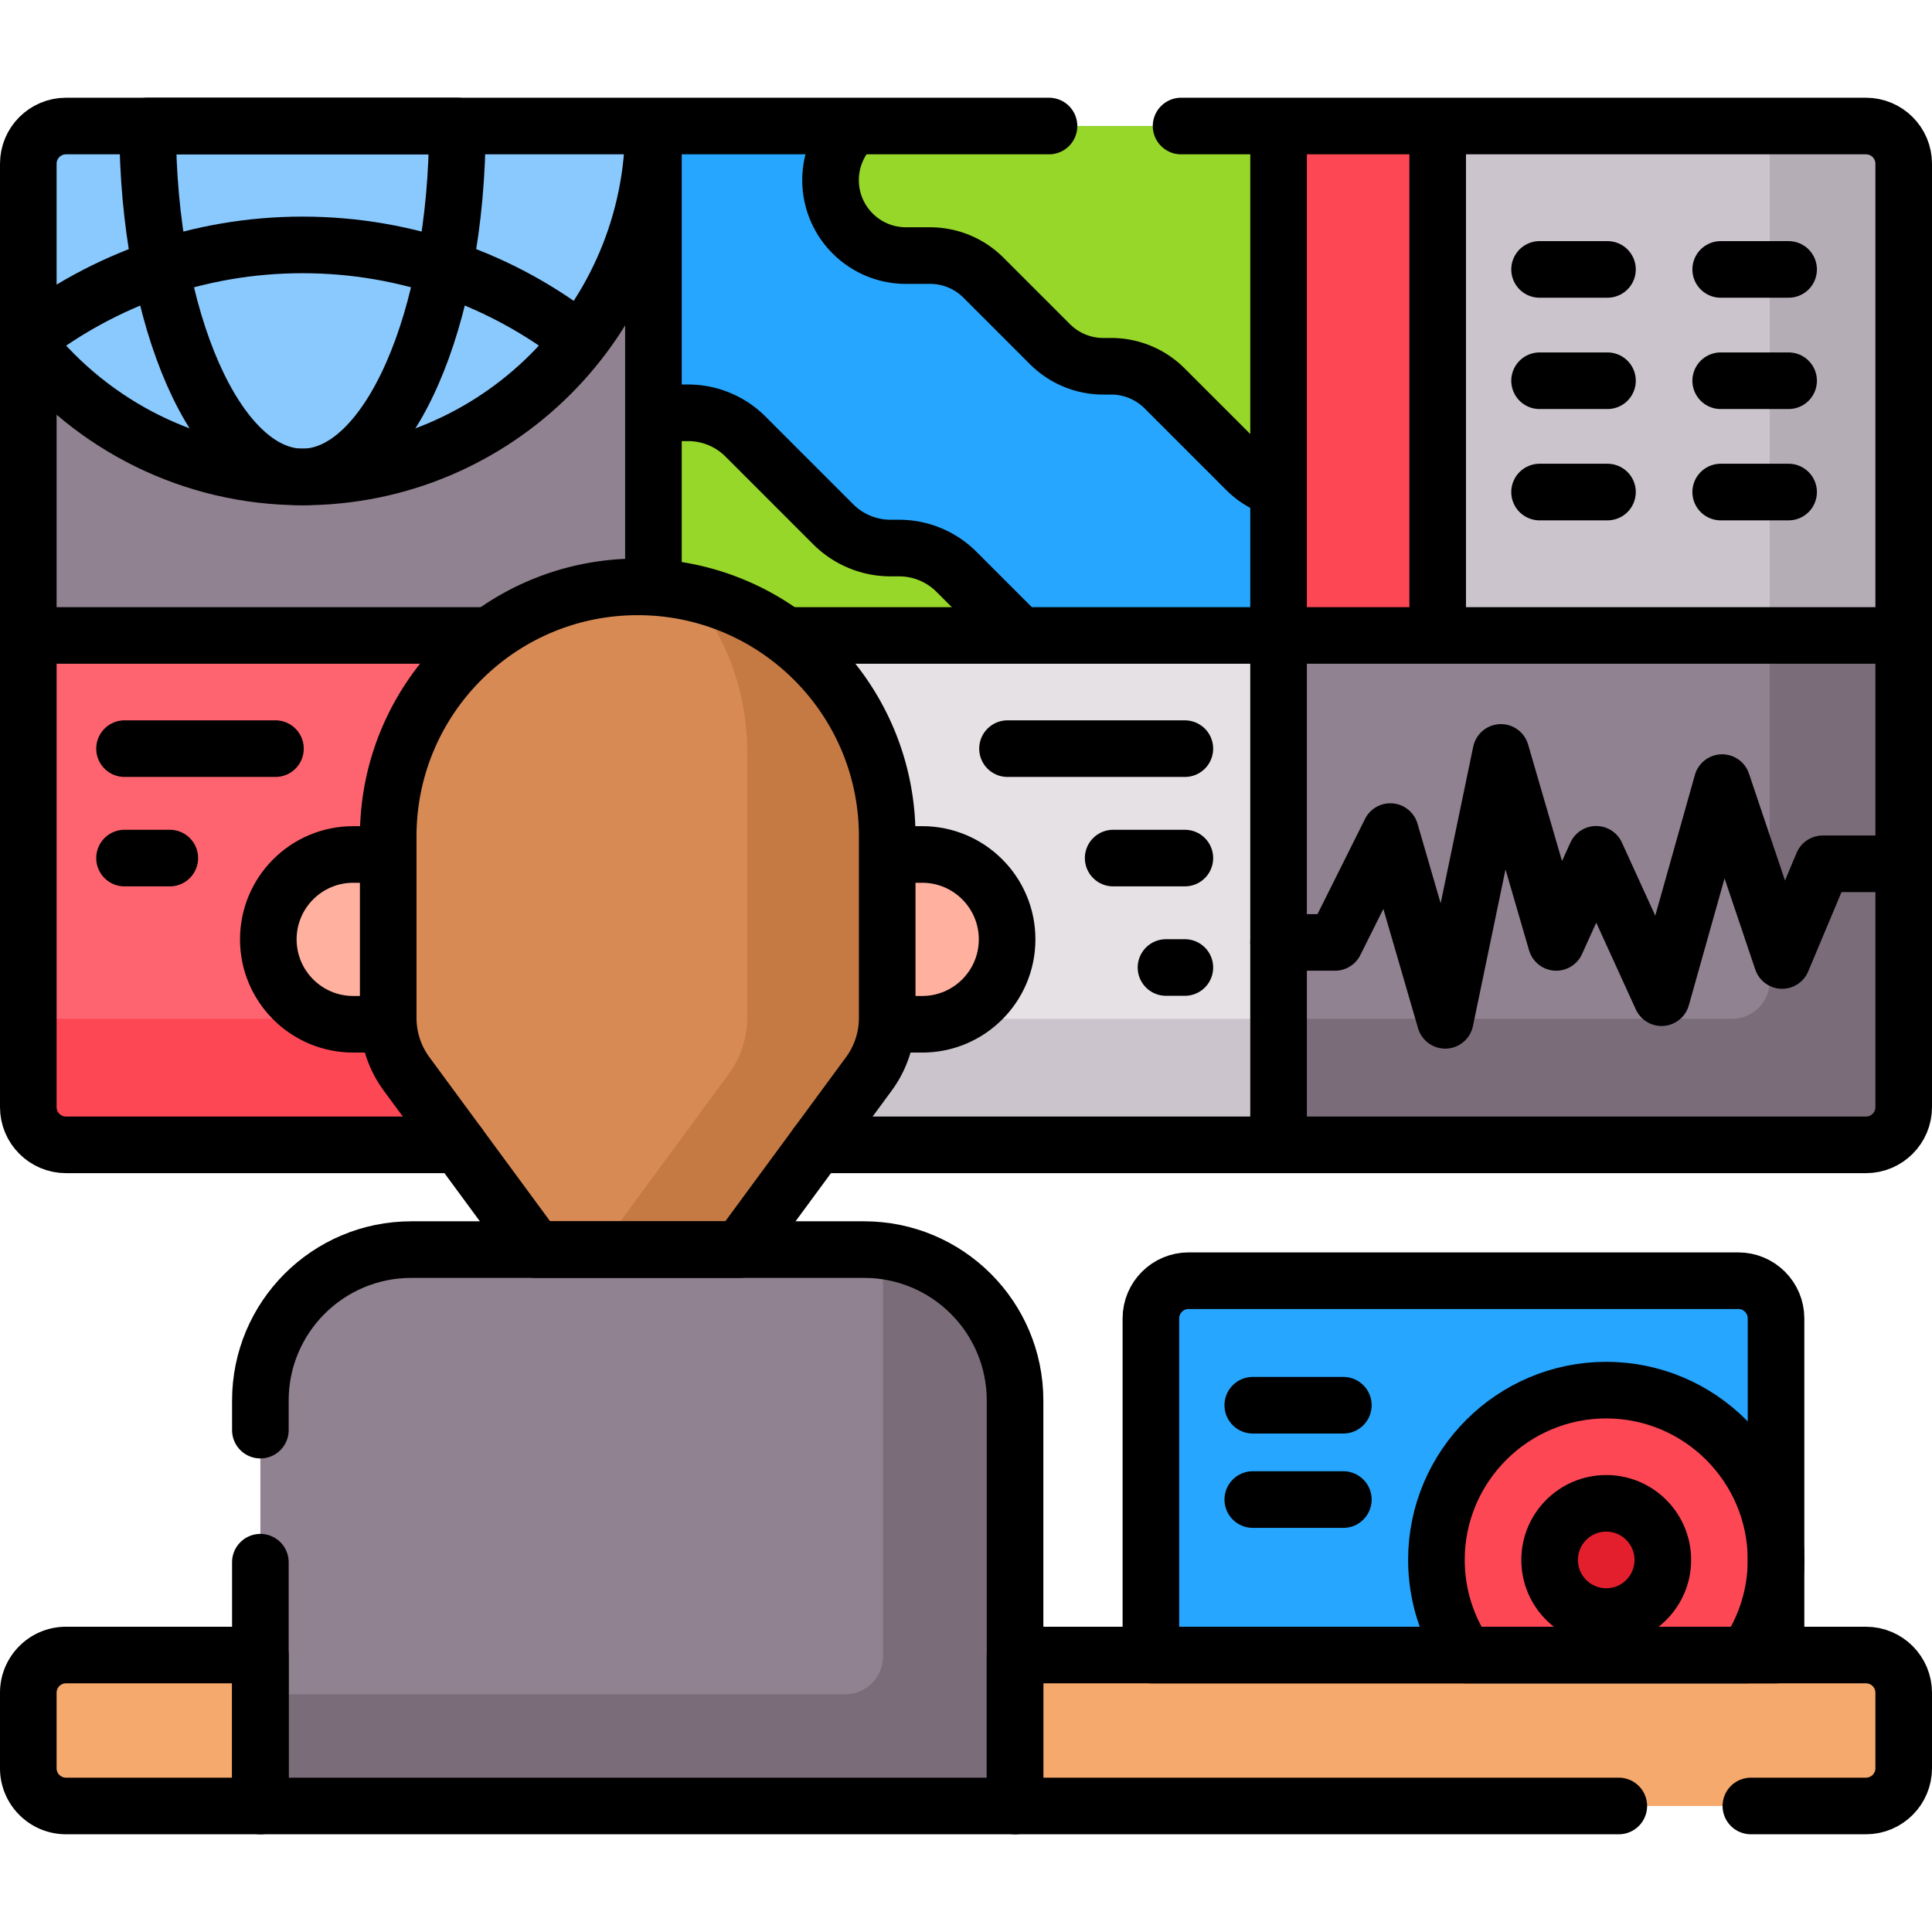
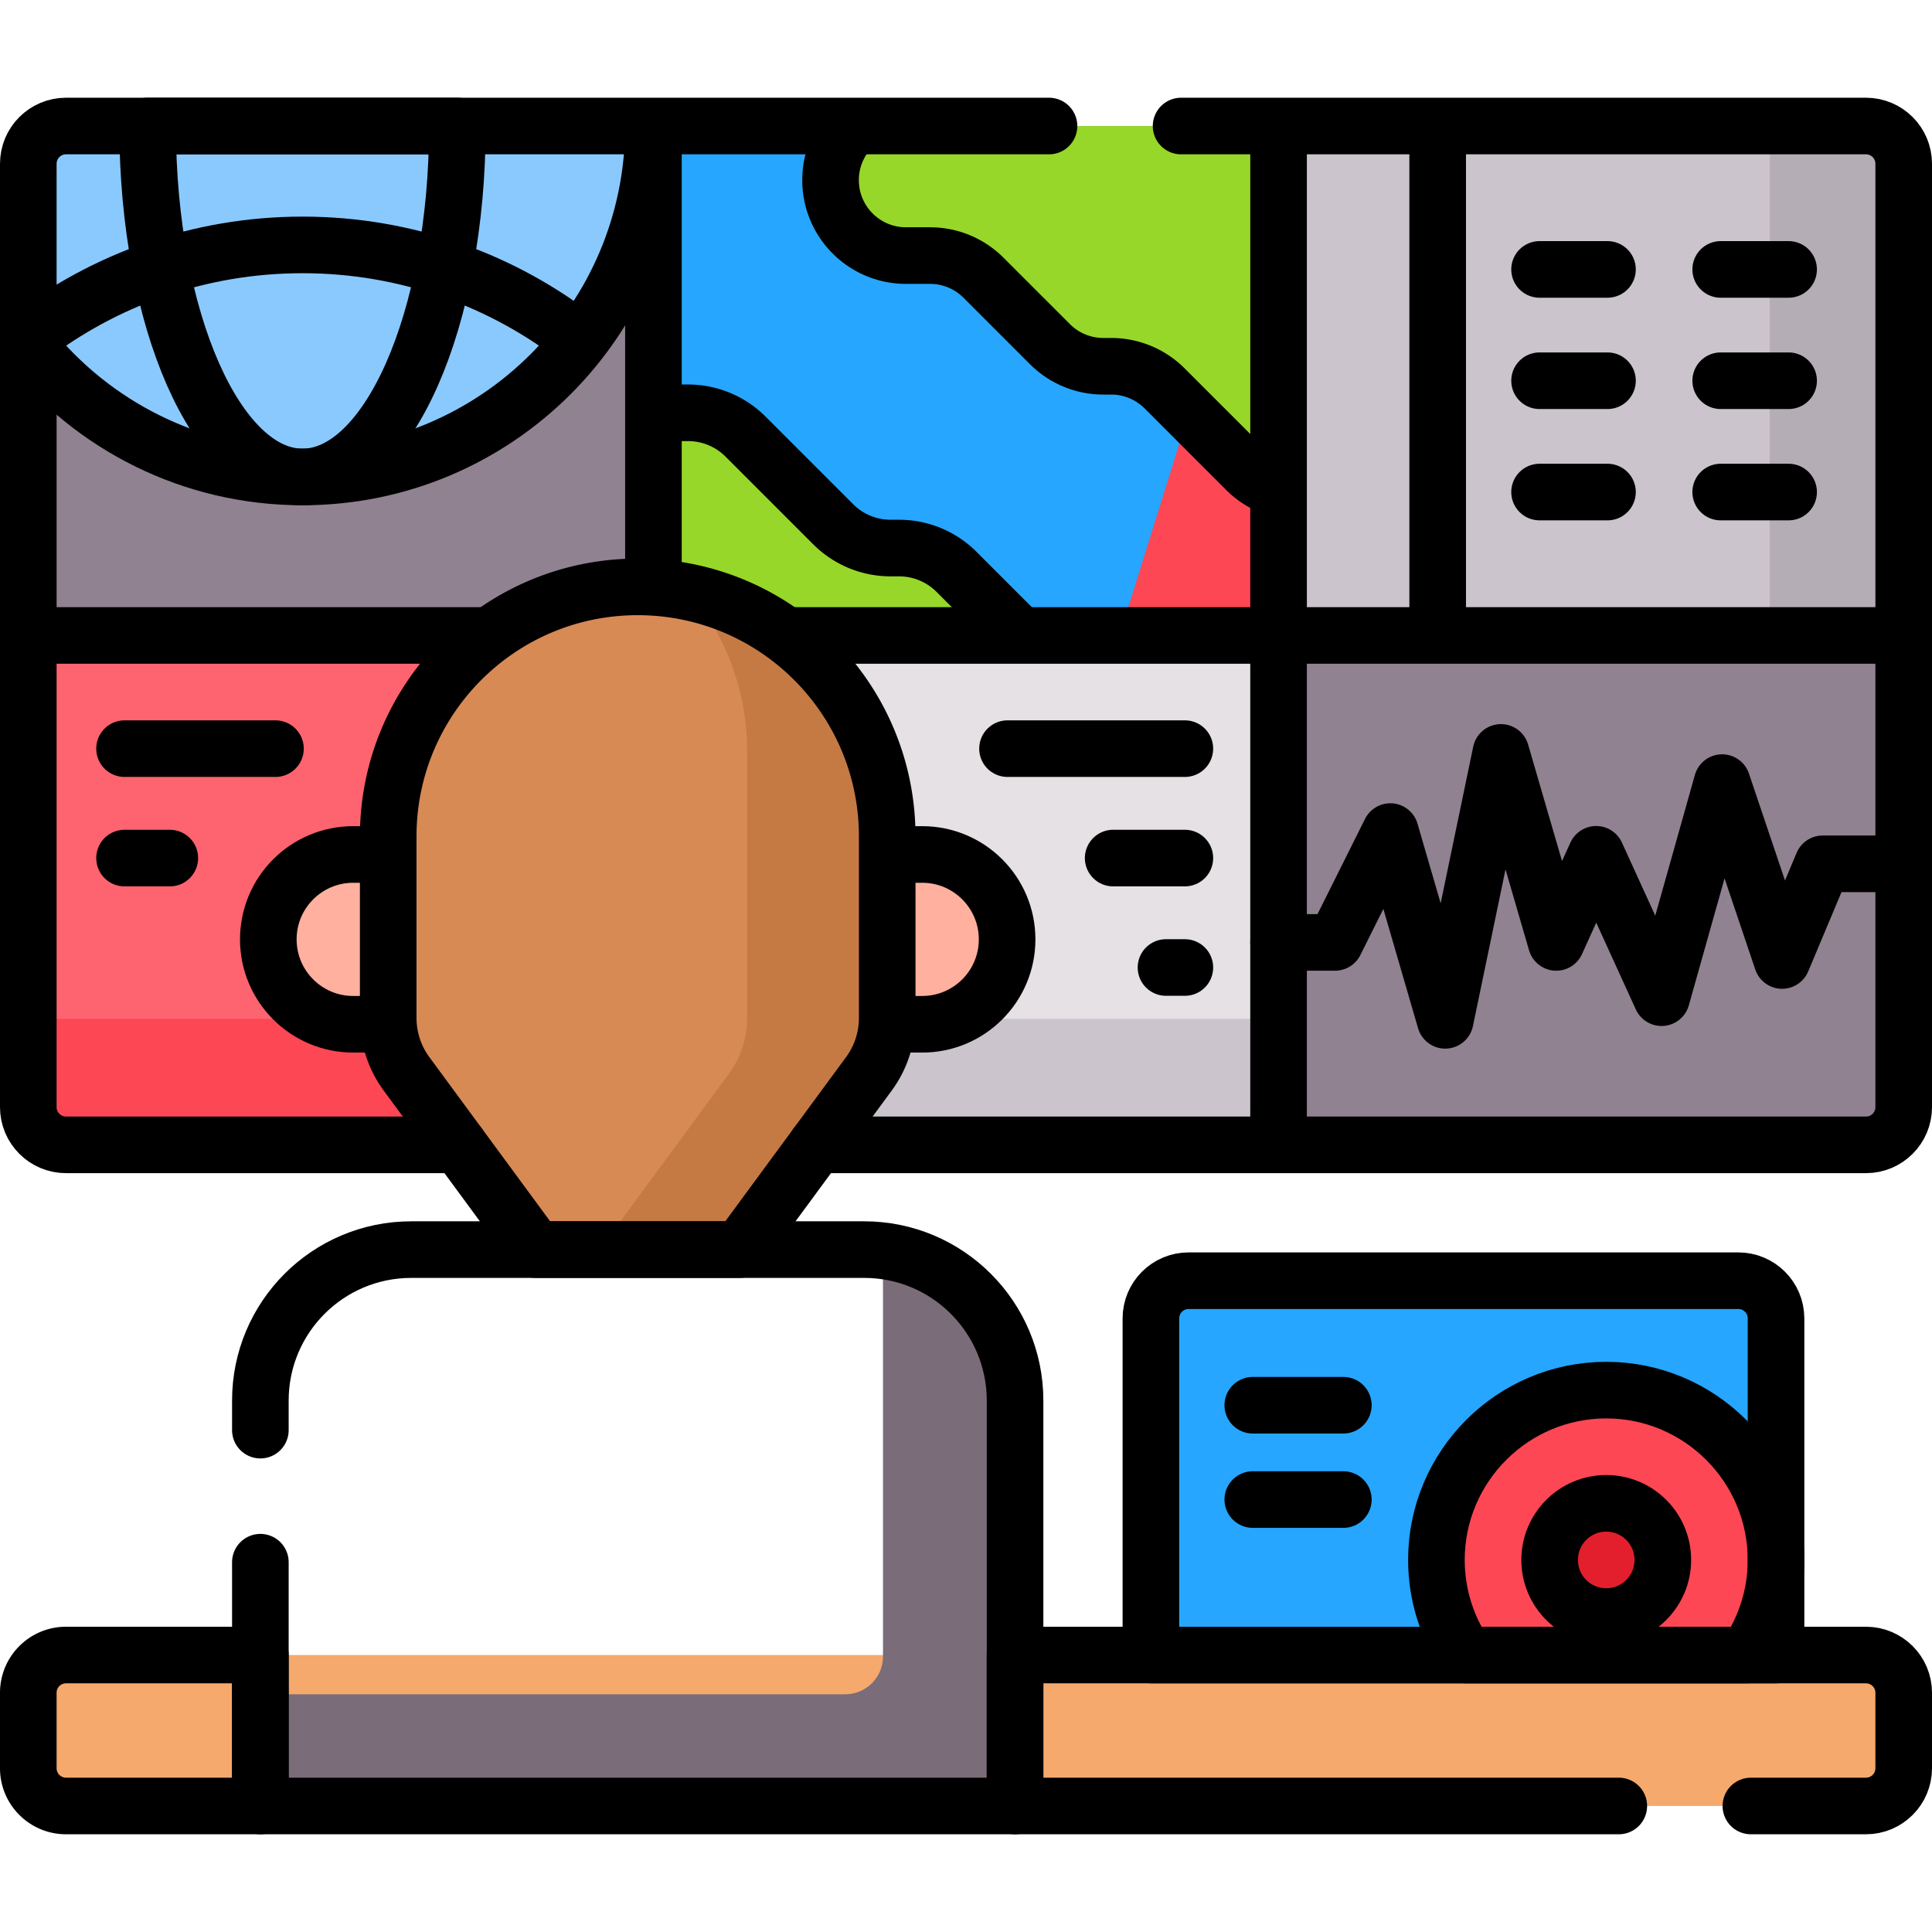
<svg xmlns="http://www.w3.org/2000/svg" version="1.1" width="512" height="512" x="0" y="0" viewBox="0 0 512 512" style="enable-background:new 0 0 512 512" xml:space="preserve" class="">
  <g>
    <path d="M17.5 33.398h155.667v135H7.5v-125c0-5.523 4.477-10 10-10z" style="" fill="#918291" data-original="#918291" class="" />
    <path d="M7.5 43.398v48.035c17.042 21.311 43.258 34.965 72.667 34.965 51.362 0 93-41.638 93-93H17.5c-5.523 0-10 4.477-10 10z" style="" fill="#8AC9FE" data-original="#8ac9fe" />
    <path d="M173.167 33.398h165.667v135H173.167zM470.667 439.602v-90.204c0-5.523-4.477-10-10-10H315c-5.523 0-10 4.477-10 10v90.204h165.667z" style="" fill="#26A6FE" data-original="#26a6fe" />
    <path d="M425.667 368.398c-24.813 0-45 20.187-45 45 0 9.771 3.141 18.818 8.451 26.204h73.097c5.311-7.386 8.451-16.433 8.451-26.204.001-24.813-20.186-45-44.999-45z" style="" fill="#FD4755" data-original="#fd4755" />
    <circle cx="425.667" cy="413.398" r="15" style="" fill="#E41F2D" data-original="#e41f2d" />
    <path d="M253.481 151.54a21.506 21.506 0 0 0-15.207-6.299h-2.256a21.506 21.506 0 0 1-15.207-6.299l-23.245-23.245a21.506 21.506 0 0 0-15.207-6.299h-9.192v59h97.172l-16.858-16.858z" style="" fill="#97D729" data-original="#97d729" />
    <path d="M338.833 33.398H494.5c5.523 0 10 4.477 10 10v125H338.833v-135z" style="" fill="#CBC4CC" data-original="#cbc4cc" class="" />
    <path d="M494.5 33.398H469v135h35.5v-125c0-5.523-4.477-10-10-10z" style="" fill="#B5ADB6" data-original="#b5adb6" class="" />
    <path d="M7.5 448.602v20c0 5.523 4.477 10 10 10h477c5.523 0 10-4.477 10-10v-20c0-5.523-4.477-10-10-10h-477c-5.523 0-10 4.477-10 10z" style="" fill="#F6A96C" data-original="#f6a96c" />
    <path d="M7.5 168.398h165.667v135H17.5c-5.523 0-10-4.477-10-10v-125z" style="" fill="#FE646F" data-original="#fe646f" />
    <path d="M7.5 270v23.398c0 5.523 4.477 10 10 10h155.667V270H7.5z" style="" fill="#FD4755" data-original="#fd4755" />
    <path d="M173.167 168.398h165.667v135H173.167z" style="" fill="#E5E1E5" data-original="#e5e1e5" />
    <path d="M173.167 270h165.667v33.398H173.167z" style="" fill="#CBC4CC" data-original="#cbc4cc" class="" />
    <path d="M338.833 168.398H504.5v125c0 5.523-4.477 10-10 10H338.833v-135z" style="" fill="#918291" data-original="#918291" class="" />
-     <path d="M469 168.398V260c0 5.523-4.477 10-10 10H338.833v33.398H494.5c5.523 0 10-4.477 10-10v-125H469z" style="" fill="#7A6D79" data-original="#7a6d79" />
-     <path d="M269 478.602H69V371.158c0-22.091 17.909-40 40-40h120c22.091 0 40 17.909 40 40v107.444z" style="" fill="#918291" data-original="#918291" class="" />
    <path d="M234 331.48V439c0 5.523-4.477 10-10 10H69v29.602h200V371.158c0-20.397-15.27-37.216-35-39.678z" style="" fill="#7A6D79" data-original="#7a6d79" />
    <path d="M103.881 269.778v-43.335H93.605c-12.426 0-22.5 10.074-22.5 22.5s10.074 22.5 22.5 22.5h10.341a24.855 24.855 0 0 1-.065-1.665zM244.395 226.443h-10.276v43.335c0 .558-.028 1.112-.065 1.665h10.341c12.426 0 22.5-10.074 22.5-22.5s-10.074-22.5-22.5-22.5z" style="" fill="#FFB09E" data-original="#ffb09e" />
    <path d="M169 155.529c-36.517 0-66.119 29.602-66.119 66.119v48.13c0 5.33 1.704 10.521 4.862 14.815L142 331.158h54l34.257-46.565a24.998 24.998 0 0 0 4.862-14.815v-48.13c0-36.516-29.602-66.119-66.119-66.119z" style="" fill="#D88A55" data-original="#d88a55" class="" />
    <path d="M182.841 156.992C192.309 168.431 198 183.11 198 199.119v70.659c0 5.33-1.704 10.521-4.862 14.815l-34.257 46.565H196l34.257-46.565a24.998 24.998 0 0 0 4.862-14.815v-48.13c0-31.768-22.408-58.292-52.278-64.656z" style="" fill="#C57A44" data-original="#c57a44" class="" />
-     <path d="M338.833 33.398H381v135h-42.167z" style="" fill="#FD4755" data-original="#fd4755" />
+     <path d="M338.833 33.398v135h-42.167z" style="" fill="#FD4755" data-original="#fd4755" />
    <path d="M220.105 47.731c0 11.046 8.954 20 20 20h6.382a20 20 0 0 1 14.142 5.858l17.618 17.618a20 20 0 0 0 14.142 5.858h2.098a20 20 0 0 1 14.142 5.858l21.618 21.618a19.986 19.986 0 0 0 8.586 5.059V33.398h-112.66c-3.738 3.634-6.068 8.708-6.068 14.333z" style="" fill="#97D729" data-original="#97d729" />
    <path d="M7.5 91.433c17.042 21.311 43.258 34.965 72.667 34.965 51.362 0 93-41.638 93-93" style="stroke-linejoin: round; stroke-miterlimit: 10;" fill="none" stroke="#000000" stroke-width="15px" stroke-linejoin="round" stroke-miterlimit="10" data-original="#000000" />
    <path d="M153.742 90.279c-20.274-15.894-45.816-25.375-73.575-25.375-27.351 0-52.538 9.218-72.667 24.691v1.823" style="stroke-linejoin: round; stroke-miterlimit: 10;" fill="none" stroke="#000000" stroke-width="15px" stroke-linejoin="round" stroke-miterlimit="10" data-original="#000000" />
    <path d="M39.124 33.398c0 51.362 18.375 93 41.042 93s41.042-41.638 41.042-93H39.124zM462.906 438.602c4.888-7.197 7.76-15.868 7.76-25.204 0-24.813-20.187-45-45-45s-45 20.187-45 45c0 9.336 2.872 18.007 7.76 25.204h74.48z" style="stroke-linejoin: round; stroke-miterlimit: 10;" fill="none" stroke="#000000" stroke-width="15px" stroke-linejoin="round" stroke-miterlimit="10" data-original="#000000" />
    <circle cx="425.667" cy="413.398" r="15" style="stroke-linejoin: round; stroke-miterlimit: 10;" fill="none" stroke="#000000" stroke-width="15px" stroke-linejoin="round" stroke-miterlimit="10" data-original="#000000" />
    <path d="m270.339 168.398-16.858-16.858a21.506 21.506 0 0 0-15.207-6.299h-2.256a21.506 21.506 0 0 1-15.207-6.299l-23.245-23.245a21.506 21.506 0 0 0-15.207-6.299h-9.192M17.5 438.602c-5.523 0-10 4.477-10 10v20c0 5.523 4.477 10 10 10H69v-40H17.5z" style="stroke-linejoin: round; stroke-miterlimit: 10;" fill="none" stroke="#000000" stroke-width="15px" stroke-linejoin="round" stroke-miterlimit="10" data-original="#000000" />
    <path d="M464 478.602h30.5c5.523 0 10-4.477 10-10v-20c0-5.523-4.477-10-10-10H269v40h160" style="stroke-linecap: round; stroke-linejoin: round; stroke-miterlimit: 10;" fill="none" stroke="#000000" stroke-width="15px" stroke-linecap="round" stroke-linejoin="round" stroke-miterlimit="10" data-original="#000000" />
    <path d="M102.881 226.443h-9.276c-12.426 0-22.5 10.074-22.5 22.5s10.074 22.5 22.5 22.5h9.342M235.053 271.443h9.342c12.426 0 22.5-10.074 22.5-22.5s-10.074-22.5-22.5-22.5h-9.276" style="stroke-linejoin: round; stroke-miterlimit: 10;" fill="none" stroke="#000000" stroke-width="15px" stroke-linejoin="round" stroke-miterlimit="10" data-original="#000000" />
    <path d="M169 155.529c-36.517 0-66.119 29.602-66.119 66.119v48.13c0 5.33 1.704 10.521 4.862 14.815L142 331.158h54l34.257-46.565a24.998 24.998 0 0 0 4.862-14.815v-48.13c0-36.516-29.602-66.119-66.119-66.119z" style="stroke-linejoin: round; stroke-miterlimit: 10;" fill="none" stroke="#000000" stroke-width="15px" stroke-linejoin="round" stroke-miterlimit="10" data-original="#000000" />
    <path d="M408 71.398h18M408 100.898h18M408 130.398h18M456 71.398h18M456 100.898h18M456 130.398h18M338.833 249.747h14.964l14.655-29.373L383 270.398l14.762-71 14.655 50.349L423 226.398l17.334 38 16.047-57 15.892 47.142 10.762-25.624H504.5" style="stroke-linecap: round; stroke-linejoin: round; stroke-miterlimit: 10;" fill="none" stroke="#000000" stroke-width="15px" stroke-linecap="round" stroke-linejoin="round" stroke-miterlimit="10" data-original="#000000" />
    <path d="M226.173 33.398c-3.738 3.634-6.068 8.708-6.068 14.333 0 11.046 8.954 20 20 20h6.382a20 20 0 0 1 14.142 5.858l17.618 17.618a20 20 0 0 0 14.142 5.858h2.098a20 20 0 0 1 14.142 5.858l21.618 21.618a19.986 19.986 0 0 0 8.586 5.059" style="stroke-linejoin: round; stroke-miterlimit: 10;" fill="none" stroke="#000000" stroke-width="15px" stroke-linejoin="round" stroke-miterlimit="10" data-original="#000000" />
    <path d="M267 198.398h47M295 227.398h19M33 198.398h40M33 227.398h12M309 256.398h5M332 372.398h24M332 397.398h24M460.667 339.398H315c-5.523 0-10 4.477-10 10v89.204h165.667v-89.204c0-5.523-4.477-10-10-10zM69 414v64.602h200V371.158c0-22.091-17.909-40-40-40H109c-22.091 0-40 17.909-40 40V379M278 33.398H17.5c-5.523 0-10 4.477-10 10v250c0 5.523 4.477 10 10 10h104.078M216.422 303.398H494.5c5.523 0 10-4.477 10-10v-250c0-5.523-4.477-10-10-10H313" style="stroke-linecap: round; stroke-linejoin: round; stroke-miterlimit: 10;" fill="none" stroke="#000000" stroke-width="15px" stroke-linecap="round" stroke-linejoin="round" stroke-miterlimit="10" data-original="#000000" />
    <path d="M338.833 168.398v-135M173.167 33.398v122.275M208.185 168.398H504.5M7.5 168.398h122.315M338.833 303.398v-135M381 168.398v-135" style="stroke-linejoin: round; stroke-miterlimit: 10;" fill="none" stroke="#000000" stroke-width="15px" stroke-linejoin="round" stroke-miterlimit="10" data-original="#000000" />
  </g>
</svg>